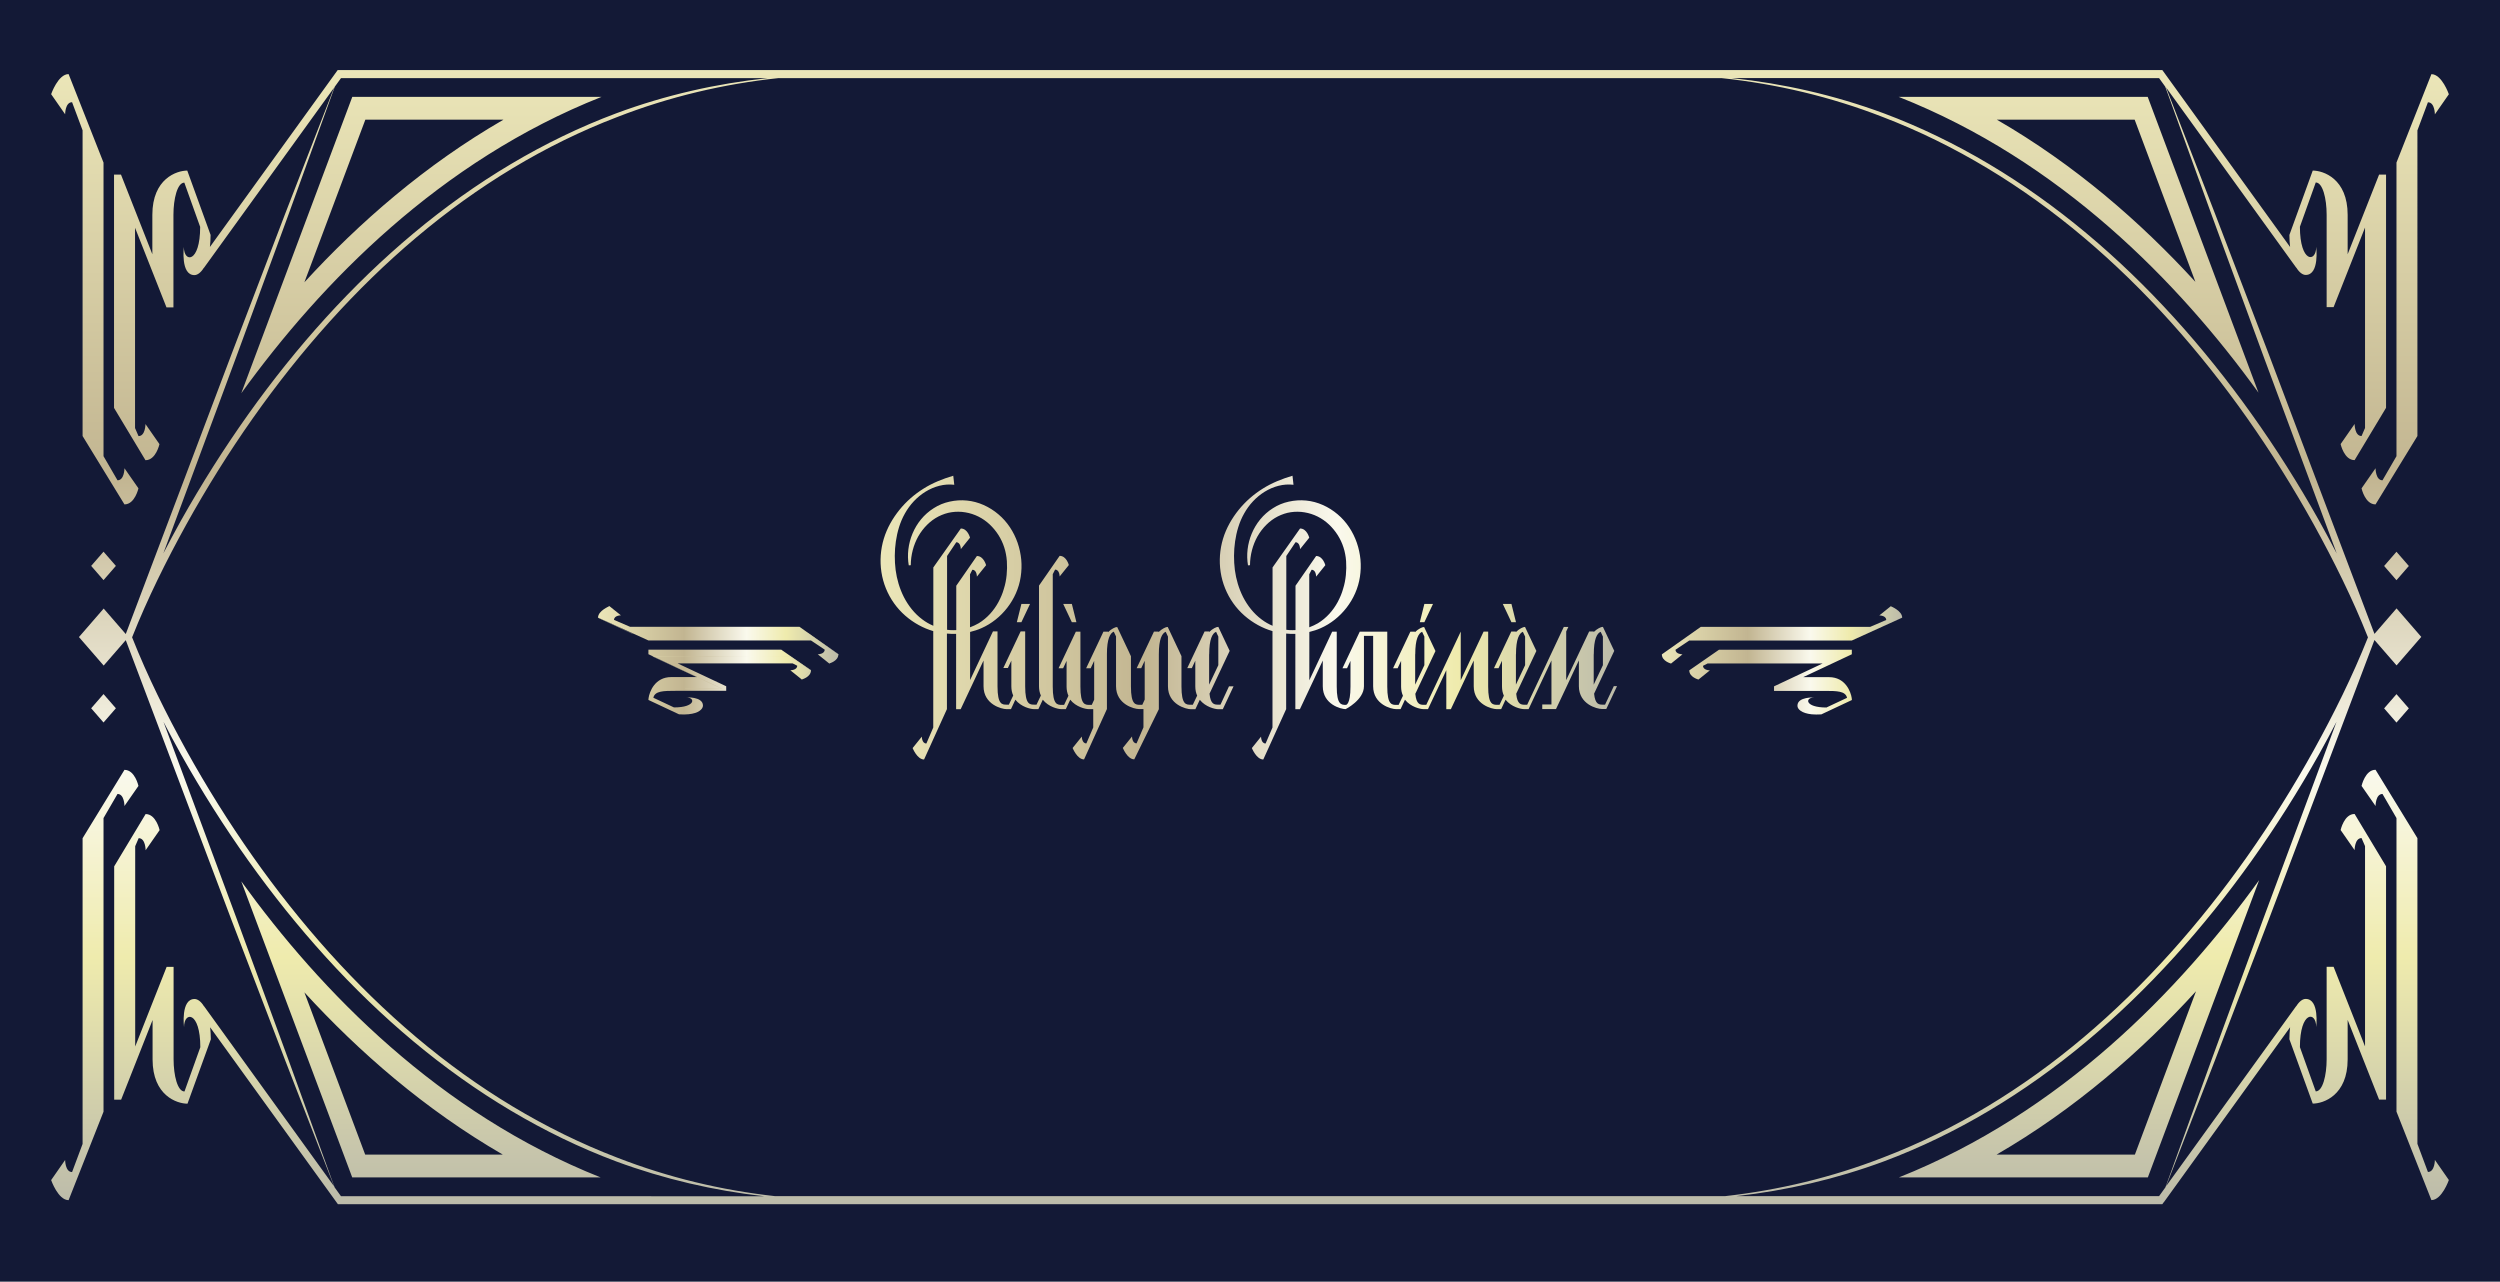
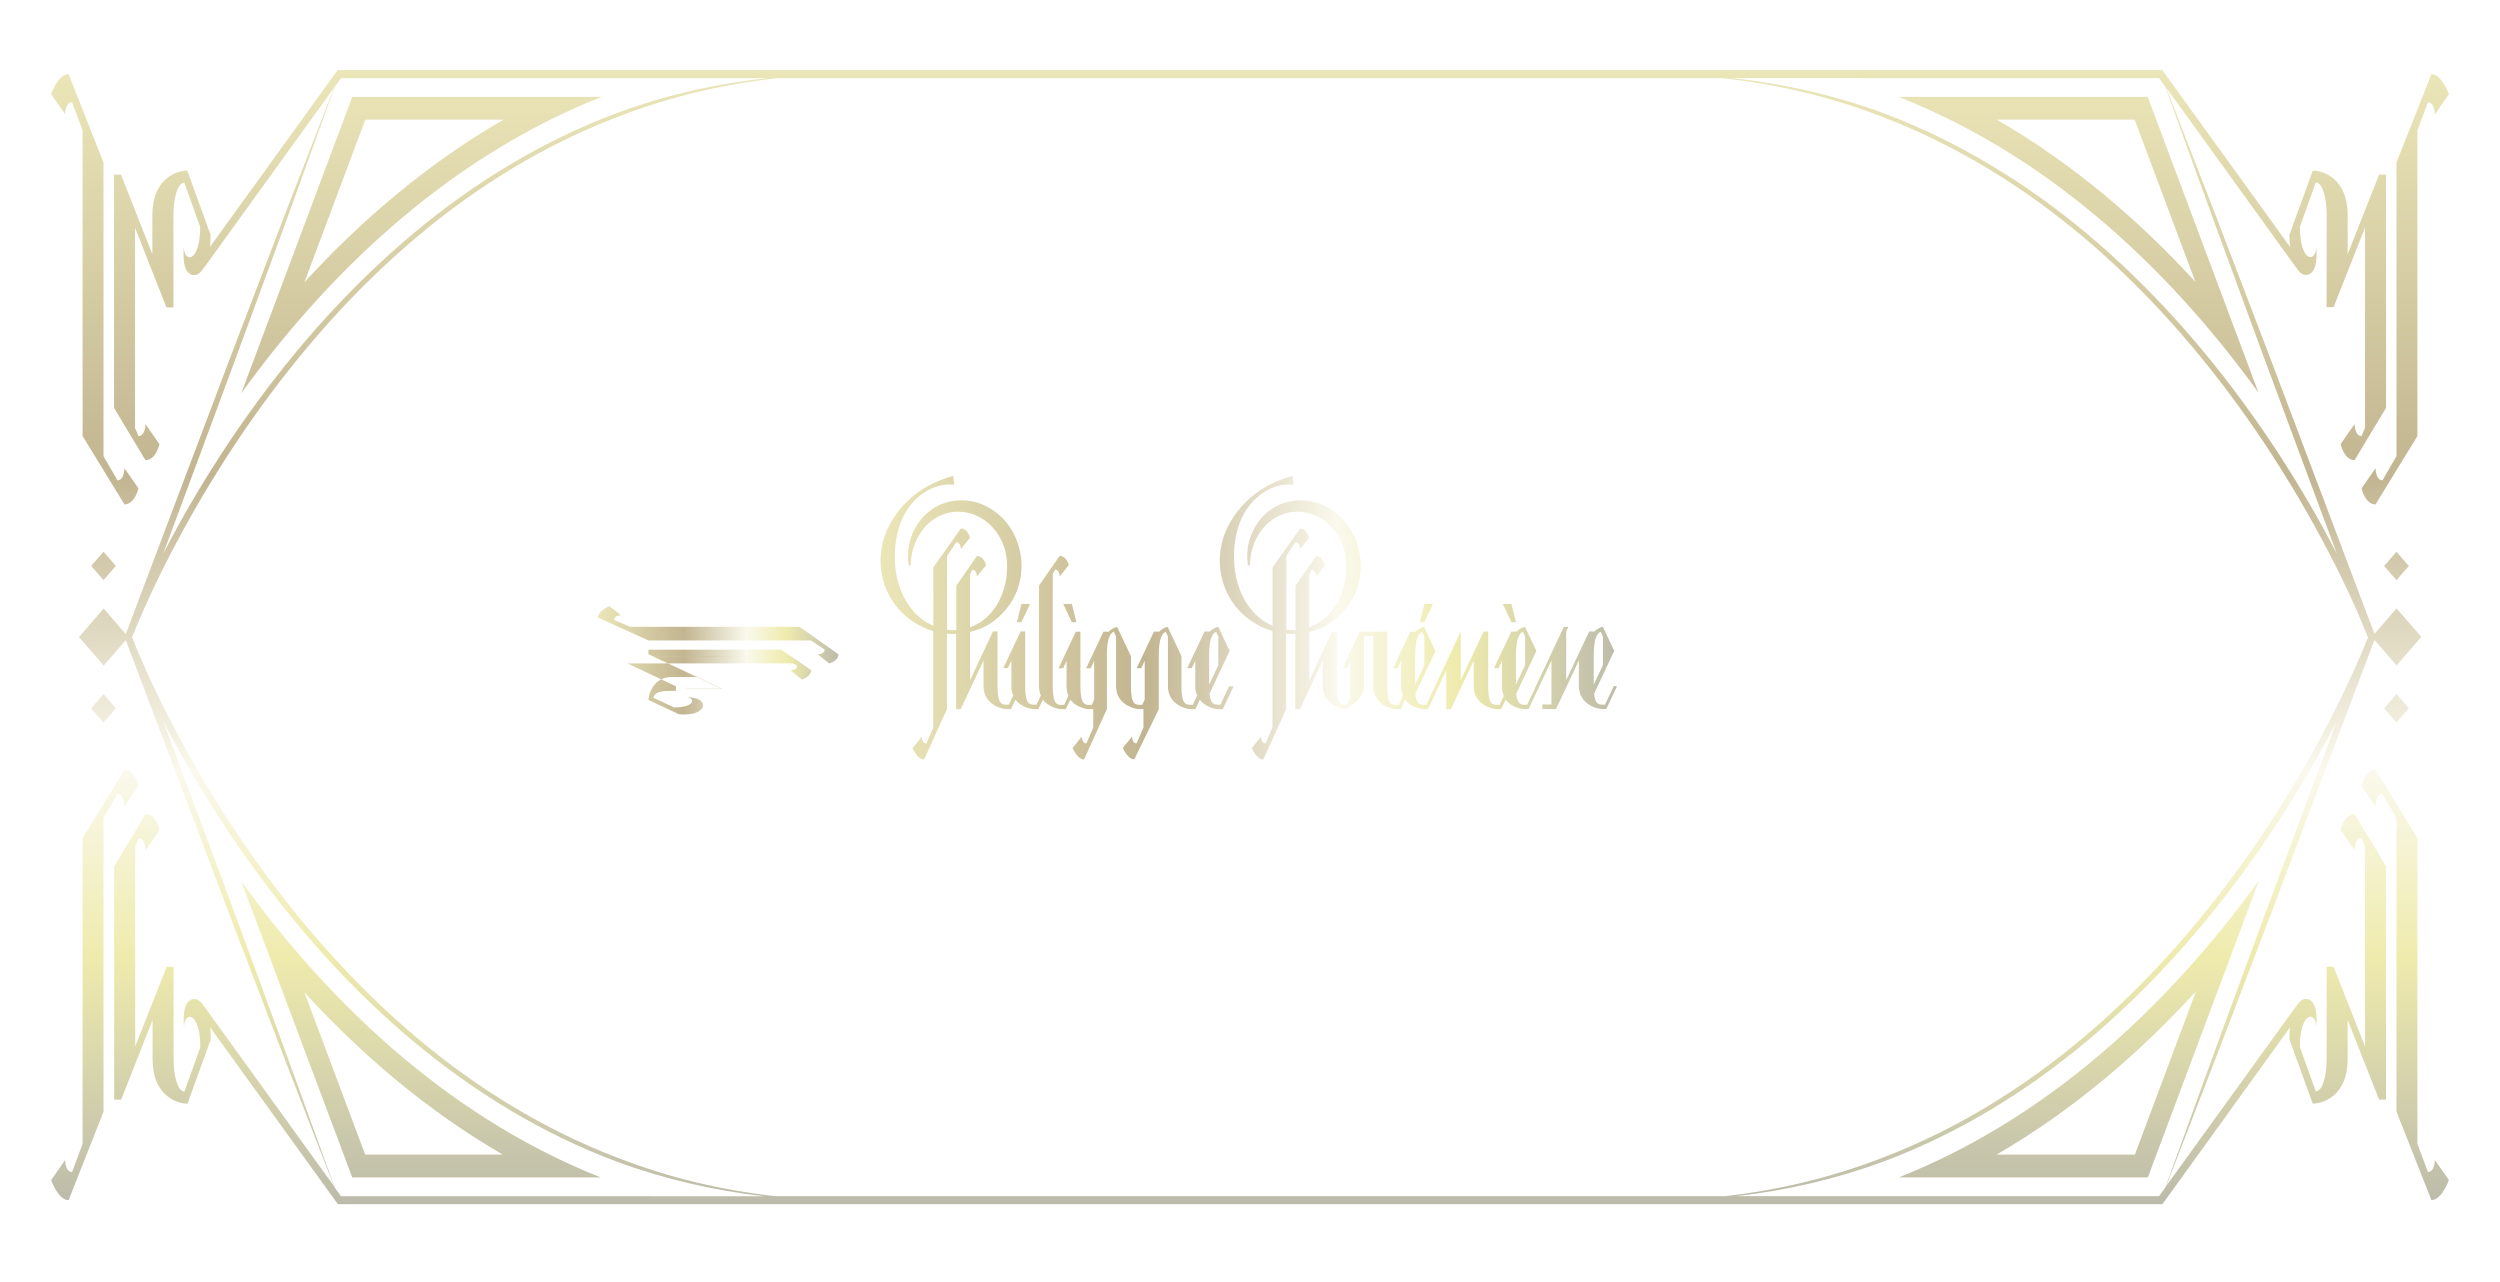
<svg xmlns="http://www.w3.org/2000/svg" version="1.1" x="0px" y="0px" viewBox="0 0 3236 1659" style="enable-background:new 0 0 3236 1659;" xml:space="preserve">
  <style type="text/css">
	.st0{fill:#131936;}
	.st1{fill-rule:evenodd;clip-rule:evenodd;fill:url(#SVGID_1_);}
	.st2{fill-rule:evenodd;clip-rule:evenodd;fill:url(#SVGID_00000067937939883493286310000002688715868964364215_);}
	.st3{fill-rule:evenodd;clip-rule:evenodd;fill:url(#SVGID_00000138548723006112022680000009818901459123263668_);}
	.st4{fill-rule:evenodd;clip-rule:evenodd;fill:url(#SVGID_00000006673846874753017130000012161390727299243706_);}
	.st5{fill:url(#SVGID_00000174573878903210836490000001776231334648070794_);}
	.st6{fill:url(#SVGID_00000004527395818663663580000000522022667934937478_);}
</style>
  <g id="Layer_2">
-     <rect class="st0" width="3236" height="1659" />
-   </g>
+     </g>
  <g id="Layer_1">
    <g>
      <linearGradient id="SVGID_1_" gradientUnits="userSpaceOnUse" x1="5712.113" y1="9584.48" x2="7180.118" y2="9584.48" gradientTransform="matrix(0 1 -1 0 11202.48 -5621.425)">
        <stop offset="0" style="stop-color:#EBE6B8" />
        <stop offset="0.358" style="stop-color:#C2B591" />
        <stop offset="0.618" style="stop-color:#FAF9ED" />
        <stop offset="0.782" style="stop-color:#EFEBAD" />
        <stop offset="1" style="stop-color:#BCBBAA" />
      </linearGradient>
      <path class="st1" d="M312.3,1140.8L455.9,1524h321.5C568.6,1441,415.7,1283.9,312.3,1140.8z M650.8,1494.5H472.7l-78.7-210    C464.8,1361.8,550.1,1436.2,650.8,1494.5z M778.6,125.4H456L312.3,509C415.9,365.7,569.2,208.3,778.6,125.4z M472.9,154.9h178.8    C550.6,213.3,465,287.9,394,365.4L472.9,154.9z M2458,1524h322.2l144-384.7C2820.8,1282.6,2667.3,1440.6,2458,1524z     M2763.4,1494.5h-179c101.3-58.7,187.1-133.6,258.1-211.4L2763.4,1494.5z M2923.4,508.3L2780,125.4h-322.3    C2666.9,208.1,2820,365.1,2923.4,508.3z M2584.7,154.9h178.4l78.6,209.9C2770.9,287.5,2685.6,213.2,2584.7,154.9z M3056.8,1017.3    l18.1,26c0,0,0-15.6,9-15.6l18.1,31.2v380l45.2,114.5c13.6,0,22.6-26,22.6-26l-18.1-26c0,0,0,15.6-9,15.6l-13.6-36.4v-395.7    l-54.2-88.5C3061.4,996.4,3056.8,1017.3,3056.8,1017.3z M3102,590.5l-18.1,31.2c-9,0-9-15.6-9-15.6l-18.1,26    c0,0,4.5,20.8,18.1,20.8l54.2-88.5V168.8l13.6-36.4c9,0,9,15.6,9,15.6l18.1-26c0,0-9-26-22.6-26L3102,210.4V590.5z M2798.9,1558.7    l1.7-2.4l0.1,0.1l163.6-226.7c-0.5,4.7-0.9,9.8-0.9,15.5l30.2,83.3c13.6,0,45.2-10.4,45.2-57.3v-51l40.7,103.1h9v-302l-40.7-67.7    c-13.6,0-18.1,20.8-18.1,20.8l18.1,26c0,0,0-15.6,9-15.6l4.5,10.4v259.3l-40.7-103.1h-9v119.7c0,20.8-5.1,41.6-14.1,41.6    l-20.5-57.3c0-46.9,21.1-46.9,21.1-26c0,0,4.5-36.4-13.6-36.4c-3.9,0-8.3,3.1-12.2,9.4l-0.1-0.1l0,0l0,0l-168.4,233.1l63.3-163.1    l69.5-181.7l135.9-359.6c0,0,0.1-0.1,0.1-0.1c0,0,0-0.1,0-0.1l0.8-2.1c0-0.1,0.1-0.2,0.1-0.3l28.6,32.9l32-36.9l-32-36.9l-28.6,33    l-136.8-362l-69.5-181.7l-63.5-163.7l168.6,233.5l0,0l0,0l0.1-0.1c3.8,6.2,8.2,9.4,12.1,9.4c18.1,0,13.6-36.4,13.6-36.4    c0,20.8-21.1,20.8-21.1-26l20.5-57.3c9,0,14.1,20.8,14.1,41.7v119.7h9l40.7-103.1V554l-4.5,10.4c-9,0-9-15.6-9-15.6l-18.1,26    c0,0,4.5,20.8,18.1,20.8l40.7-67.7V226h-9l-40.7,103.1v-51c0-46.9-31.6-57.3-45.2-57.3l-30.2,83.3c0,5.8,0.4,10.8,0.9,15.6    l-164-227.1l0,0l-1.4-1.9H437.1l-165.4,229c0.5-4.8,0.9-9.8,0.9-15.6l-30.2-83.3c-13.6,0-45.2,10.4-45.2,57.3v51L156.6,226h-9v302    l40.7,67.7c13.6,0,18.1-20.8,18.1-20.8l-18.1-26c0,0,0,15.6-9,15.6l-4.5-10.4V294.8l40.7,103.1h9V278.1c0-20.8,5.1-41.7,14.1-41.7    l20.5,57.3c0,46.9-21.1,46.9-21.1,26c0,0-4.5,36.4,13.6,36.4c3.9,0,8.3-3.1,12.2-9.4l0.1,0.1v0l0,0l168.6-233.4l-63.5,163.6    l-69.4,181.7l-136.8,362l-28.6-33l-32,36.9l32,36.9l28.6-32.9c0,0.1,0.1,0.2,0.1,0.3l0.4,1.1c0,0,0,0.1,0,0.1l0.1,0.1l136.2,360.5    l69.5,181.7l63.3,163.1l-93-128.8l-75.3-104.3l0,0v0l-0.1,0.1c-3.8-6.3-8.3-9.4-12.2-9.4c-18.1,0-13.6,36.4-13.6,36.4    c0-20.8,21.1-20.8,21.1,26l-20.5,57.3c-9,0-14.1-20.8-14.1-41.6v-119.7h-9l-40.7,103.1v-259.3l4.5-10.4c9,0,9,15.6,9,15.6l18.1-26    c0,0-4.5-20.8-18.1-20.8l-40.7,67.7v302h9l40.7-103.1v51c0,46.9,31.6,57.3,45.2,57.3l30.2-83.3c0-5.8-0.4-10.8-0.9-15.6l57.9,80.2    l105.9,146.6l0,0l1.6,2.2H2798.9z M2794.7,101.1l8,11.1l60.4,167l67.1,182.9l94.5,254.4c-7.5-14.3-15-28.5-22.9-42.6    c-26.8-47.8-55.9-93.8-87.2-137.7c-62.6-87.8-134.1-167.6-214-234.3c-79.9-66.7-168.4-120.1-262.2-155.2    c-63.9-23.6-129.9-38.6-196.6-45.6H2794.7z M305.8,462l67.1-182.8l60.4-166.9l8.1-11.2h552.6c-66.6,7-132.6,21.9-196.4,45.6    c-93.9,35.1-182.4,88.5-262.2,155.2c-79.9,66.7-151.4,146.4-214,234.3c-31.3,44-60.4,90-87.2,137.7c-7.8,14-15.3,28.1-22.8,42.4    L305.8,462z M441.3,1548.3l-8.2-11.4l-60.2-166.4l-67.1-182.8l-94.2-253.4c7.3,14.1,14.8,28,22.5,41.8    c26.8,47.8,55.9,93.8,87.2,137.7c62.6,87.8,134.1,167.6,214,234.3c79.9,66.7,168.4,120.1,262.2,155.2    c62.2,23,126.5,37.8,191.4,45.1H441.3z M1003.3,1548.3c-69.6-7.7-138.3-24.1-204.5-49.9c-93.2-35.7-181-89.1-260.1-155.9    c-79.2-66.8-149.9-146.5-211.7-234.2c-30.9-43.9-59.6-89.8-86-137.4c-25.8-46.9-50-95.4-69.9-145.7l-0.1-0.3    c20-50.3,44.2-99,70.1-145.9c26.4-47.6,55.1-93.5,86-137.4c61.8-87.7,132.5-167.4,211.7-234.2c79.1-66.8,166.9-120.3,260.1-155.9    c67.5-26.3,137.8-42.9,208.8-50.4h1220.6c71.1,7.5,141.4,24.1,208.9,50.4c93.2,35.7,181,89.1,260.1,155.9    c79.2,66.8,149.9,146.5,211.7,234.2c30.9,43.9,59.6,89.8,86,137.4c25.9,47,50.1,95.6,70.1,146c-20,50.3-44.2,99-70.1,145.9    c-26.4,47.6-55.1,93.5-86,137.4c-61.8,87.7-132.5,167.4-211.7,234.2c-79.1,66.8-166.9,120.3-260.1,155.9    c-66.1,25.7-134.8,42.1-204.4,49.9H1003.3z M2247.3,1548.3c64.8-7.2,129.1-22,191.2-45c93.9-35.1,182.4-88.5,262.2-155.2    c79.9-66.7,151.4-146.4,214-234.3c31.3-44,60.4-90,87.2-137.7c7.7-13.8,15.1-27.7,22.5-41.8l-94.2,253.4l-67.1,182.8l-60.2,166.4    l-8.2,11.4H2247.3z M179.2,632.1l-18.1-26c0,0,0,15.6-9,15.6L134,590.5v-380L88.8,95.9c-13.6,0-22.6,26-22.6,26l18.1,26    c0,0,0-15.6,9-15.6l13.6,36.4v395.7l54.2,88.5C174.6,652.9,179.2,632.1,179.2,632.1z M134,1058.9l18.1-31.2c9,0,9,15.6,9,15.6    l18.1-26c0,0-4.5-20.8-18.1-20.8l-54.2,88.5v395.7l-13.6,36.4c-9,0-9-15.6-9-15.6l-18.1,26c0,0,9,26,22.6,26L134,1439V1058.9z     M3102,935.3l16-18.4l-16-18.4l-16,18.4L3102,935.3z M3102,751l16-18.4l-16-18.4l-16,18.4L3102,751z M134,898.4l-16,18.4l16,18.4    l16-18.4L134,898.4z M134,714.1l-16,18.4l16,18.4l16-18.4L134,714.1z" />
    </g>
    <g>
      <linearGradient id="SVGID_00000071537271932263056010000005322835323552402311_" gradientUnits="userSpaceOnUse" x1="1141.246" y1="799.5" x2="2094.754" y2="799.5">
        <stop offset="0" style="stop-color:#EBE6B8" />
        <stop offset="0.358" style="stop-color:#C2B591" />
        <stop offset="0.618" style="stop-color:#FAF9ED" />
        <stop offset="0.782" style="stop-color:#EFEBAD" />
        <stop offset="1" style="stop-color:#BCBBAA" />
      </linearGradient>
      <path style="fill-rule:evenodd;clip-rule:evenodd;fill:url(#SVGID_00000071537271932263056010000005322835323552402311_);" d="    M2088.8,888.4l-11.2,23.7h-2.8c-5,0-10-0.1-11.4-14.2l23.1-49.1l3-6.3l-3-6.3l-11.7-24.8c-1.2,0-3.1,0.5-5.2,1.7    c-2.1,1.1-4.4,2.8-6.7,5v-0.7h-5.9l-11.9,25.2l-10.5,22.2h0l-7.3,15.6v-63l2.8-5.9h-5.9l-2.8,5.9l-44.6,94.8h-2.8    c-5,0-10-0.1-11.4-14.2l23.1-49.1l3-6.3l-3-6.3l-11.7-24.8c-1.2,0-3.1,0.5-5.2,1.7c-2.1,1.1-4.4,2.8-6.7,5v-0.7h-5.9l-11.9,25.2    l-10.5,22.2h5.9l4.5-9.6v33.3c0,4.6,0.9,8.5,2.4,11.9l-5.6,11.8h-2.8c-5.9,0-11.9,0-11.9-23.7v-71.1h-5.9l-29.6,63v-63l-44.6,94.8    h-2.8c-5,0-10-0.1-11.4-14.2l23.1-49.1l3-6.3l-3-6.3l-11.7-24.8c-1.2,0-3.1,0.5-5.2,1.7c-2.1,1.1-4.4,2.8-6.7,5v-0.7h-5.9    l-11.9,25.2l-10.5,22.2h5.9l4.5-9.6v33.3c0,4.6,0.9,8.5,2.4,11.9l-5.6,11.8h-2.8c-5.9,0-11.9,0-11.9-23.7v-71.1h-35.6l-11.9,25.2    l-10.5,22.2h5.9l4.5-9.6v33.3c0,23.7-5.9,23.7-5.9,23.7c-5.9,0-11.9,0-11.9-23.7v-71.1h-5.9l-29.6,63V818c5-1.2,10-2.8,14.7-4.9    c25.9-11.4,46.4-37,50.8-66.5c1.1-7.4,1.4-14.6,0.7-22.3c-0.3-3.1-0.9-7.3-1.7-10.9c-0.8-3.7-1.8-7.3-3-10.8    c-4.9-14.1-13.3-27.2-24.9-36.9c-11.4-9.7-25.8-16.4-40.8-17.8c-3.7-0.3-7.5-0.5-11.2-0.2c-1.9,0.1-3.6,0.3-5.7,0.6    c-1.6,0.2-3.3,0.5-5.4,1c-7.5,1.6-14.4,4.5-20.6,8.5c-25.4,15.9-37,47-32.3,74l2.6-0.2c0.1-13.3,3.5-26.2,9.7-37.3    c6.3-11,15.4-20.3,26.2-25.8c5.4-2.7,11.2-4.7,17-5.5c1.3-0.2,2.9-0.4,4.6-0.5c1.2,0,2.9-0.1,4.3-0.1c3,0,6,0.3,8.9,0.8    c11.7,1.9,22.7,7.4,31.4,15.6c8.6,8.1,15.3,18.4,18.9,29.8c0.9,2.8,1.7,5.7,2.2,8.7c0.6,3,0.9,5.4,1.2,9.1    c0.4,5.7,0.3,12-0.3,17.9c-0.6,6-1.7,12-3.6,17.9c-1.6,5.9-4.1,11.6-7,17.1c-5.9,10.9-14.5,20.7-25.5,27.4    c-3.6,2.1-7.4,3.8-11.3,5.3v-68.6l3-5.9c5.9,0,5.9,8.9,5.9,8.9l11.9-14.8c0,0-3-11.9-11.9-11.9l-26.7,38.5v57.4    c-2.7,0.1-5.4,0.2-8.1,0c-1.3-0.1-2.5-0.2-3.8-0.4v-95.5l11.9-17.8c5.9,0,5.9,8.9,5.9,8.9l11.9-14.8c0,0-3-11.9-11.9-11.9    l-35.6,50.4V810c-5.1-2.2-9.9-4.9-14.2-8.2c-10.3-7.6-18.2-17.9-23.9-28.9c-5.6-11.1-9.1-23-10.7-35.1c-1.5-12.2-1.5-24.6,0.3-37    c1.8-12.3,5.3-24.8,11.7-36.1c6.3-11.3,15.4-21.3,26.6-28.2c11.2-6.9,24.3-10.6,37.3-9l-1.3-11.7c-13.8,4.1-26.8,9.3-38.5,16.7    c-11.7,7.3-22.3,16.5-31.1,27.4c-8.8,10.9-16.1,23.5-20.3,37.4c-4.2,13.9-5.3,28.7-3.1,43.2c2.2,14.5,7.9,28.5,16.3,40.3    c8.4,11.9,19.6,21.5,32,28.3c6,3.3,12.3,5.9,18.8,7.8v124.8l-8.9,20.7c-5.9,0-5.9-8.9-5.9-8.9l-11.9,14.8c0,0,5.9,14.8,14.8,14.8    l29.6-65.2v-97.8c3.9,0.4,7.9,0.5,11.9,0.4V918h5.9l29.6-63v33.3c0,23.7,23.7,29.6,29.6,29.6c0,0,23.7-11.9,23.7-29.6v-65.2h11.9    v65.2c0,23.7,23.7,29.6,29.6,29.6h5.9l5.7-12.2c7.4,9.4,19.8,12.2,23.9,12.2h5.9l23.7-50.4V918h5.9l29.6-63v33.3    c0,23.7,23.7,29.6,29.6,29.6h5.9l5.7-12.2c7.4,9.4,19.8,12.2,23.9,12.2h5.9l29.6-63v57h-11.9v5.9h17.8l11.9-25.2l13.2-28.2h0    l4.5-9.6v33.3c0,23.7,23.7,29.6,29.6,29.6h5.9l13.9-29.6H2088.8z M1831.9,846.9c0-19.8,4.2-27.2,8.9-29.1l2.9,6.2v37l-11.9,25.2    V846.9z M1962.3,846.9c0-19.8,4.2-27.2,8.9-29.1l2.9,6.2v37l-11.9,25.2V846.9z M2063,846.9c0-19.8,4.2-27.2,8.9-29.1l2.9,6.2v37    l-11.9,25.2V846.9z M1854.9,781.7h-11.2l-5.9,23.7h5.9L1854.9,781.7z M1962.3,805.4l-5.9-23.7h-11.2l11.2,23.7H1962.3z     M1316.2,805.4h5.9l11.2-23.7h-11.2L1316.2,805.4z M1387.4,805.4h5.9l-5.9-23.7h-11.2L1387.4,805.4z M1579.8,912.1h-2.8    c-5,0-10-0.1-11.4-14.2l23.1-49.1l3-6.3l-3-6.3l-11.7-24.8c-1.2,0-3.1,0.5-5.2,1.7c-2.1,1.1-4.4,2.8-6.7,5v-0.7h-5.9l-11.9,25.2    l-10.5,22.2h5.9l4.5-9.6v33.3c0,4.6,0.9,8.5,2.4,11.9l-5.6,11.8h-2.8c-5.9,0-11.9,0-11.9-23.7v-39.2l-1.6-3.4l-1.5-3.3l-3-6.3    l-11.7-24.8c-1.2,0-3.1,0.5-5.2,1.7c-2.1,1.1-4.4,2.8-6.7,5v-0.7h-5.9l-11.9,25.2l-10.5,22.2h5.9l4.5-9.6v50.3l-3.1,6.7h-2.8    c-5.9,0-11.9,0-11.9-23.7v-39.2l-1.6-3.4l-1.5-3.3l-3-6.3l-11.7-24.8c-1.2,0-3.1,0.5-5.2,1.7c-2.1,1.1-4.4,2.8-6.7,5v-0.7h-5.9    l-11.9,25.2l-10.5,22.2h5.9l4.5-9.6v50.3l-3.1,6.7h-2.8c-5.9,0-11.9,0-11.9-23.7v-71.1h-5.9l-11.9,25.2l-10.5,22.2h5.9l4.5-9.6    v33.3c0,4.6,0.9,8.5,2.4,11.9l-5.6,11.8h-2.8c-5.9,0-11.9,0-11.9-23.7V743.2l3-5.9c5.9,0,5.9,8.9,5.9,8.9l11.9-14.8    c0,0-3-11.9-11.9-11.9l-26.7,38.5v130.4c0,4.6,0.9,8.5,2.4,11.9l-5.6,11.8h-2.8c-5.9,0-11.9,0-11.9-23.7v-71.1h-5.9l-11.9,25.2    l-10.5,22.2h5.9l4.5-9.6v33.3c0,4.6,0.9,8.5,2.4,11.9l-5.6,11.8h-2.8c-5.9,0-11.9,0-11.9-23.7v-71.1h-5.9l-29.6,63V818    c5-1.2,10-2.8,14.7-4.9c25.9-11.4,46.4-37,50.8-66.5c1.1-7.4,1.4-14.6,0.7-22.3c-0.3-3.1-0.9-7.3-1.7-10.9    c-0.8-3.7-1.8-7.3-3-10.8c-4.9-14.1-13.3-27.2-24.9-36.9c-11.4-9.7-25.8-16.4-40.8-17.8c-3.7-0.3-7.5-0.5-11.2-0.2    c-1.9,0.1-3.6,0.3-5.7,0.6c-1.6,0.2-3.3,0.5-5.4,1c-7.5,1.6-14.4,4.5-20.6,8.5c-25.4,15.9-37,47-32.3,74l2.6-0.2    c0.1-13.3,3.5-26.2,9.7-37.3c6.3-11,15.4-20.3,26.2-25.8c5.4-2.7,11.2-4.7,17-5.5c1.3-0.2,2.9-0.4,4.6-0.5c1.2,0,2.9-0.1,4.3-0.1    c3,0,6,0.3,8.9,0.8c11.7,1.9,22.7,7.4,31.4,15.6c8.6,8.1,15.3,18.4,18.9,29.8c0.9,2.8,1.7,5.7,2.2,8.7c0.6,3,0.9,5.4,1.2,9.1    c0.4,5.7,0.3,12-0.3,17.9c-0.6,6-1.7,12-3.6,17.9c-1.6,5.9-4.1,11.6-7,17.1c-5.9,10.9-14.5,20.7-25.5,27.4    c-3.6,2.1-7.4,3.8-11.3,5.3v-68.6l3-5.9c5.9,0,5.9,8.9,5.9,8.9l11.9-14.8c0,0-3-11.9-11.9-11.9l-26.7,38.5v57.4    c-2.7,0.1-5.4,0.2-8.1,0c-1.3-0.1-2.5-0.2-3.8-0.4v-95.5l11.9-17.8c5.9,0,5.9,8.9,5.9,8.9l11.9-14.8c0,0-3-11.9-11.9-11.9    l-35.6,50.4V810c-5.1-2.2-9.9-4.9-14.2-8.2c-10.3-7.6-18.2-17.9-23.9-28.9c-5.6-11.1-9.1-23-10.7-35.1c-1.5-12.2-1.5-24.6,0.3-37    c1.8-12.3,5.3-24.8,11.7-36.1c6.3-11.3,15.4-21.3,26.6-28.2c11.2-6.9,24.3-10.6,37.3-9l-1.3-11.7c-13.8,4.1-26.8,9.3-38.5,16.7    c-11.7,7.3-22.3,16.5-31.1,27.4c-8.8,10.9-16.1,23.5-20.3,37.4c-4.2,13.9-5.3,28.7-3.1,43.2c2.2,14.5,7.9,28.5,16.3,40.3    c8.4,11.9,19.6,21.5,32,28.3c6,3.3,12.3,5.9,18.8,7.8v124.8l-8.9,20.7c-5.9,0-5.9-8.9-5.9-8.9l-11.9,14.8c0,0,5.9,14.8,14.8,14.8    l29.6-65.2v-97.8c3.9,0.4,7.9,0.5,11.9,0.4V918h5.9l29.6-63v33.3c0,23.7,23.7,29.6,29.6,29.6h5.9l5.7-12.2    c7.4,9.4,19.8,12.2,23.9,12.2h5.9l5.7-12.2c7.4,9.4,19.8,12.2,23.9,12.2h5.9l5.7-12.2c7.4,9.4,19.8,12.2,23.9,12.2h5.9v23.7    l-8.9,20.7c-5.9,0-5.9-8.9-5.9-8.9l-11.9,14.8c0,0,5.9,14.8,14.8,14.8l29.6-65.2v-71.1c0-19.8,4.2-27.2,8.9-29.1l2.9,6.2v64.4    c0,23.7,23.7,29.6,29.6,29.6h5.9v23.7l-8.9,20.7c-5.9,0-5.9-8.9-5.9-8.9l-11.9,14.8c0,0,5.9,14.8,14.8,14.8L1500,918v-71.1    c0-19.8,4.2-27.2,8.9-29.1l2.9,6.2v64.4c0,23.7,23.7,29.6,29.6,29.6h5.9l5.7-12.2c7.4,9.4,19.8,12.2,23.9,12.2h5.9l13.9-29.6h-5.9    L1579.8,912.1z M1565.2,846.9c0-19.8,4.2-27.2,8.9-29.1l2.9,6.2v37l-11.9,25.2V846.9z" />
    </g>
    <g>
      <g>
        <linearGradient id="SVGID_00000051366367575354203060000005510009939026616473_" gradientUnits="userSpaceOnUse" x1="774.057" y1="854.792" x2="1085.22" y2="854.792">
          <stop offset="0" style="stop-color:#EBE6B8" />
          <stop offset="0.358" style="stop-color:#C2B591" />
          <stop offset="0.618" style="stop-color:#FAF9ED" />
          <stop offset="0.782" style="stop-color:#EFEBAD" />
          <stop offset="1" style="stop-color:#BCBBAA" />
        </linearGradient>
-         <path style="fill-rule:evenodd;clip-rule:evenodd;fill:url(#SVGID_00000051366367575354203060000005510009939026616473_);" d="     M909.9,913.3c0-11.9-21.9-10.6-21.9-10.6c12.6,0,12.5,13-15.6,13l-26.6-12.5l-0.1-0.1c2-8.8,13.1-8.9,29.2-8.9H940v-5.9     l-62.9-29.6H1026l5.9,3c0,5.9-8.9,5.9-8.9,5.9l14.8,11.9c0,0,11.9-3,11.9-11.9l-38.5-26.7H839.3v5.9l63,29.6h-33.4     c-21.3,0-28.2,19-29.4,27.2c0,0.1,0,0.2,0,0.2c-0.1,0.8-0.2,1.6-0.2,2.2l39.6,18.6c4.7,0.4,8.8,0.3,12.4-0.1     C904.2,923.3,909.9,917.9,909.9,913.3z M1058.5,846.9l14.8,11.9c0,0,11.9-3,11.9-11.9l-50.4-35.6H815.5l-20.7-8.9     c0-5.9,8.9-5.9,8.9-5.9l-14.8-11.9c0,0-14.8,5.9-14.8,14.8l65.2,29.6h210.4l17.8,11.9C1067.4,846.9,1058.5,846.9,1058.5,846.9z" />
+         <path style="fill-rule:evenodd;clip-rule:evenodd;fill:url(#SVGID_00000051366367575354203060000005510009939026616473_);" d="     M909.9,913.3c0-11.9-21.9-10.6-21.9-10.6c12.6,0,12.5,13-15.6,13l-26.6-12.5l-0.1-0.1c2-8.8,13.1-8.9,29.2-8.9v-5.9     l-62.9-29.6H1026l5.9,3c0,5.9-8.9,5.9-8.9,5.9l14.8,11.9c0,0,11.9-3,11.9-11.9l-38.5-26.7H839.3v5.9l63,29.6h-33.4     c-21.3,0-28.2,19-29.4,27.2c0,0.1,0,0.2,0,0.2c-0.1,0.8-0.2,1.6-0.2,2.2l39.6,18.6c4.7,0.4,8.8,0.3,12.4-0.1     C904.2,923.3,909.9,917.9,909.9,913.3z M1058.5,846.9l14.8,11.9c0,0,11.9-3,11.9-11.9l-50.4-35.6H815.5l-20.7-8.9     c0-5.9,8.9-5.9,8.9-5.9l-14.8-11.9c0,0-14.8,5.9-14.8,14.8l65.2,29.6h210.4l17.8,11.9C1067.4,846.9,1058.5,846.9,1058.5,846.9z" />
      </g>
      <g>
        <linearGradient id="SVGID_00000041284143316486393360000006084152463873849004_" gradientUnits="userSpaceOnUse" x1="2151.035" y1="854.792" x2="2462.198" y2="854.792">
          <stop offset="0" style="stop-color:#EBE6B8" />
          <stop offset="0.358" style="stop-color:#C2B591" />
          <stop offset="0.618" style="stop-color:#FAF9ED" />
          <stop offset="0.782" style="stop-color:#EFEBAD" />
          <stop offset="1" style="stop-color:#BCBBAA" />
        </linearGradient>
-         <path style="fill-rule:evenodd;clip-rule:evenodd;fill:url(#SVGID_00000041284143316486393360000006084152463873849004_);" d="     M2345.1,924.6c3.6,0.3,7.7,0.4,12.4,0.1l39.6-18.6c0-0.6-0.1-1.3-0.2-2.2c0-0.1,0-0.2,0-0.2c-1.2-8.2-8.1-27.2-29.4-27.2H2334     l63-29.6V841h-171.9l-38.5,26.7c0,8.9,11.9,11.9,11.9,11.9l14.8-11.9c0,0-8.9,0-8.9-5.9l5.9-3h148.9l-62.9,29.6v5.9h65.3     c16.1,0,27.2,0.1,29.2,8.9l-0.1,0.1l-26.6,12.5c-28.1,0-28.2-13-15.6-13c0,0-21.9-1.2-21.9,10.6     C2326.4,917.9,2332.1,923.3,2345.1,924.6z M2168.8,841l17.8-11.9H2397l65.2-29.6c0-8.9-14.8-14.8-14.8-14.8l-14.8,11.9     c0,0,8.9,0,8.9,5.9l-20.7,8.9h-219.3l-50.4,35.6c0,8.9,11.9,11.9,11.9,11.9l14.8-11.9C2177.7,846.9,2168.8,846.9,2168.8,841z" />
      </g>
      <g>
        <linearGradient id="SVGID_00000028318171929598654390000012120471369133842316_" gradientUnits="userSpaceOnUse" x1="773.802" y1="821.691" x2="1085.45" y2="821.691">
          <stop offset="0" style="stop-color:#EBE6B8" />
          <stop offset="0.358" style="stop-color:#C2B591" />
          <stop offset="0.618" style="stop-color:#FAF9ED" />
          <stop offset="0.782" style="stop-color:#EFEBAD" />
          <stop offset="1" style="stop-color:#BCBBAA" />
        </linearGradient>
-         <polygon style="fill:url(#SVGID_00000028318171929598654390000012120471369133842316_);" points="1073.5,858.8 1073.3,858.6      1085,846.9 1046.6,820.4 818.4,820.3 773.8,799.5 774,799.4 788.8,784.5 789,784.8 774.3,799.4 818.5,820.1 1046.7,820.1      1085.4,846.9 1085.3,847    " />
      </g>
      <g>
        <linearGradient id="SVGID_00000144305111057464779180000004668193280753041303_" gradientUnits="userSpaceOnUse" x1="844.511" y1="870.588" x2="1049.891" y2="870.588">
          <stop offset="0" style="stop-color:#EBE6B8" />
          <stop offset="0.358" style="stop-color:#C2B591" />
          <stop offset="0.618" style="stop-color:#FAF9ED" />
          <stop offset="0.782" style="stop-color:#EFEBAD" />
          <stop offset="1" style="stop-color:#BCBBAA" />
        </linearGradient>
        <polygon style="fill:url(#SVGID_00000144305111057464779180000004668193280753041303_);" points="934.8,891.5 886.7,891.5      886.7,891.2 933.4,891.2 844.5,849.7 1023,849.7 1023.1,849.7 1049.9,867.6 1049.8,867.7 1037.9,879.6 1037.7,879.4      1049.4,867.6 1022.9,850 845.8,850    " />
      </g>
    </g>
  </g>
</svg>